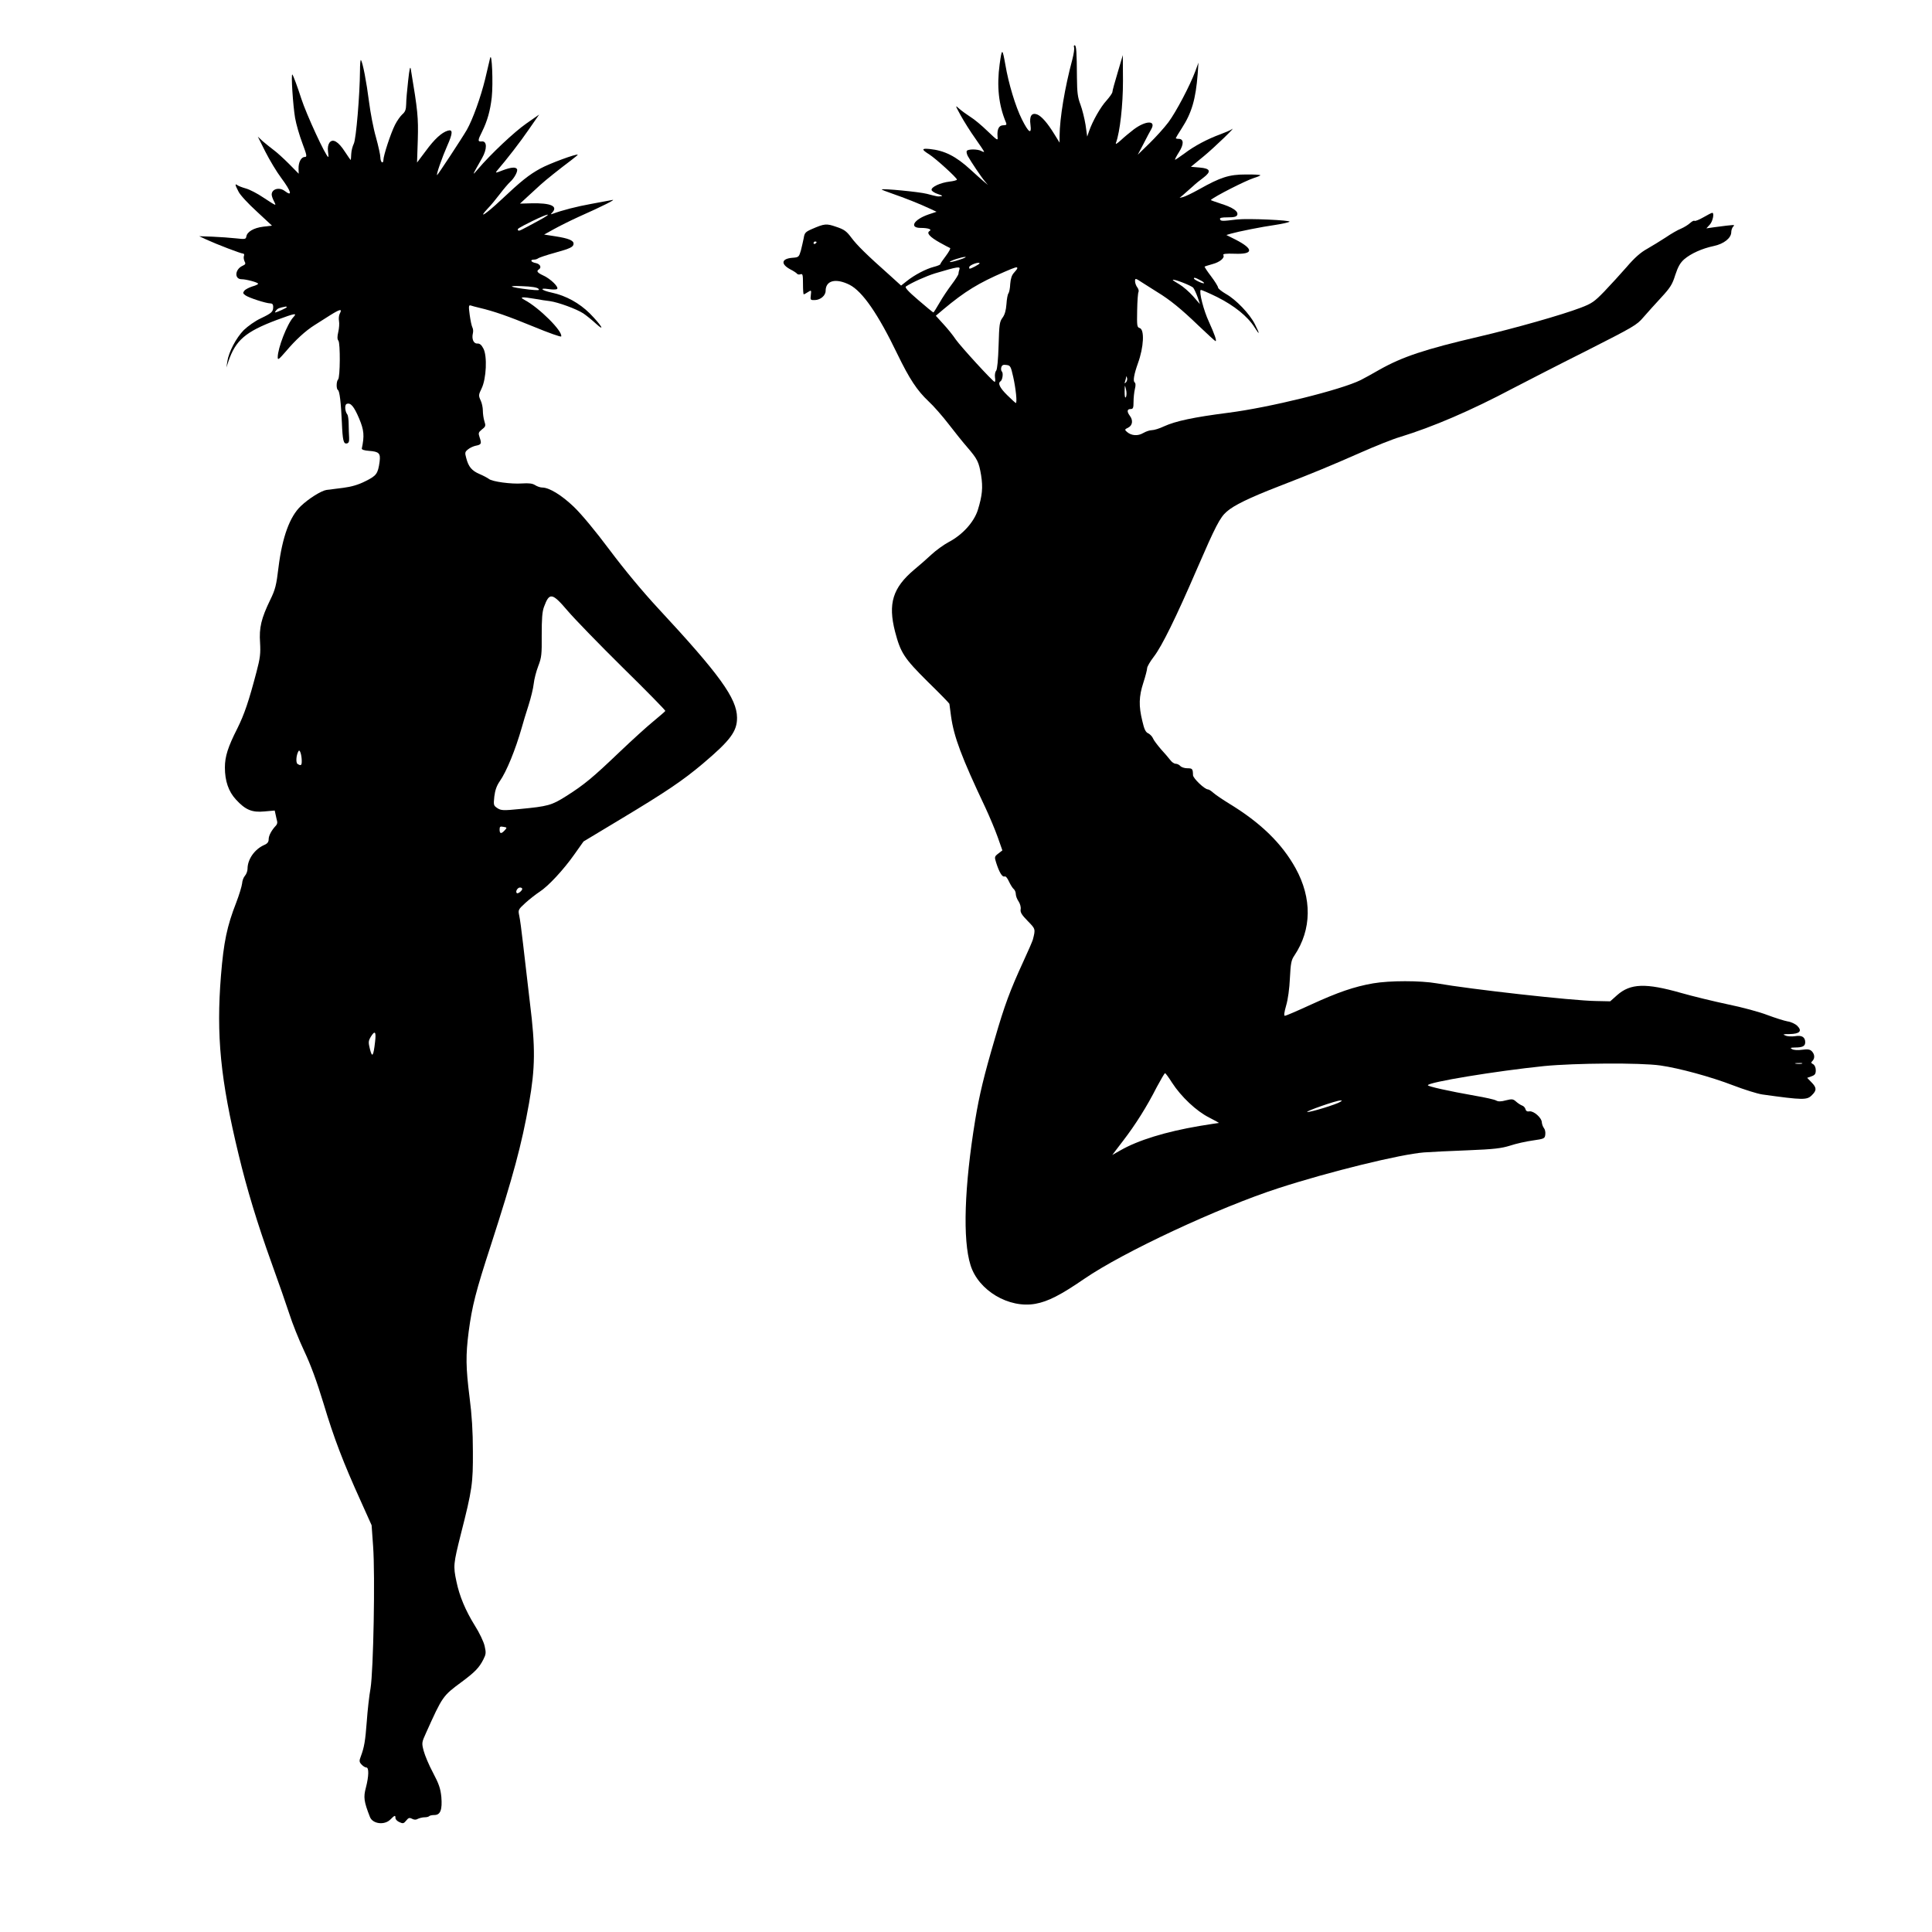
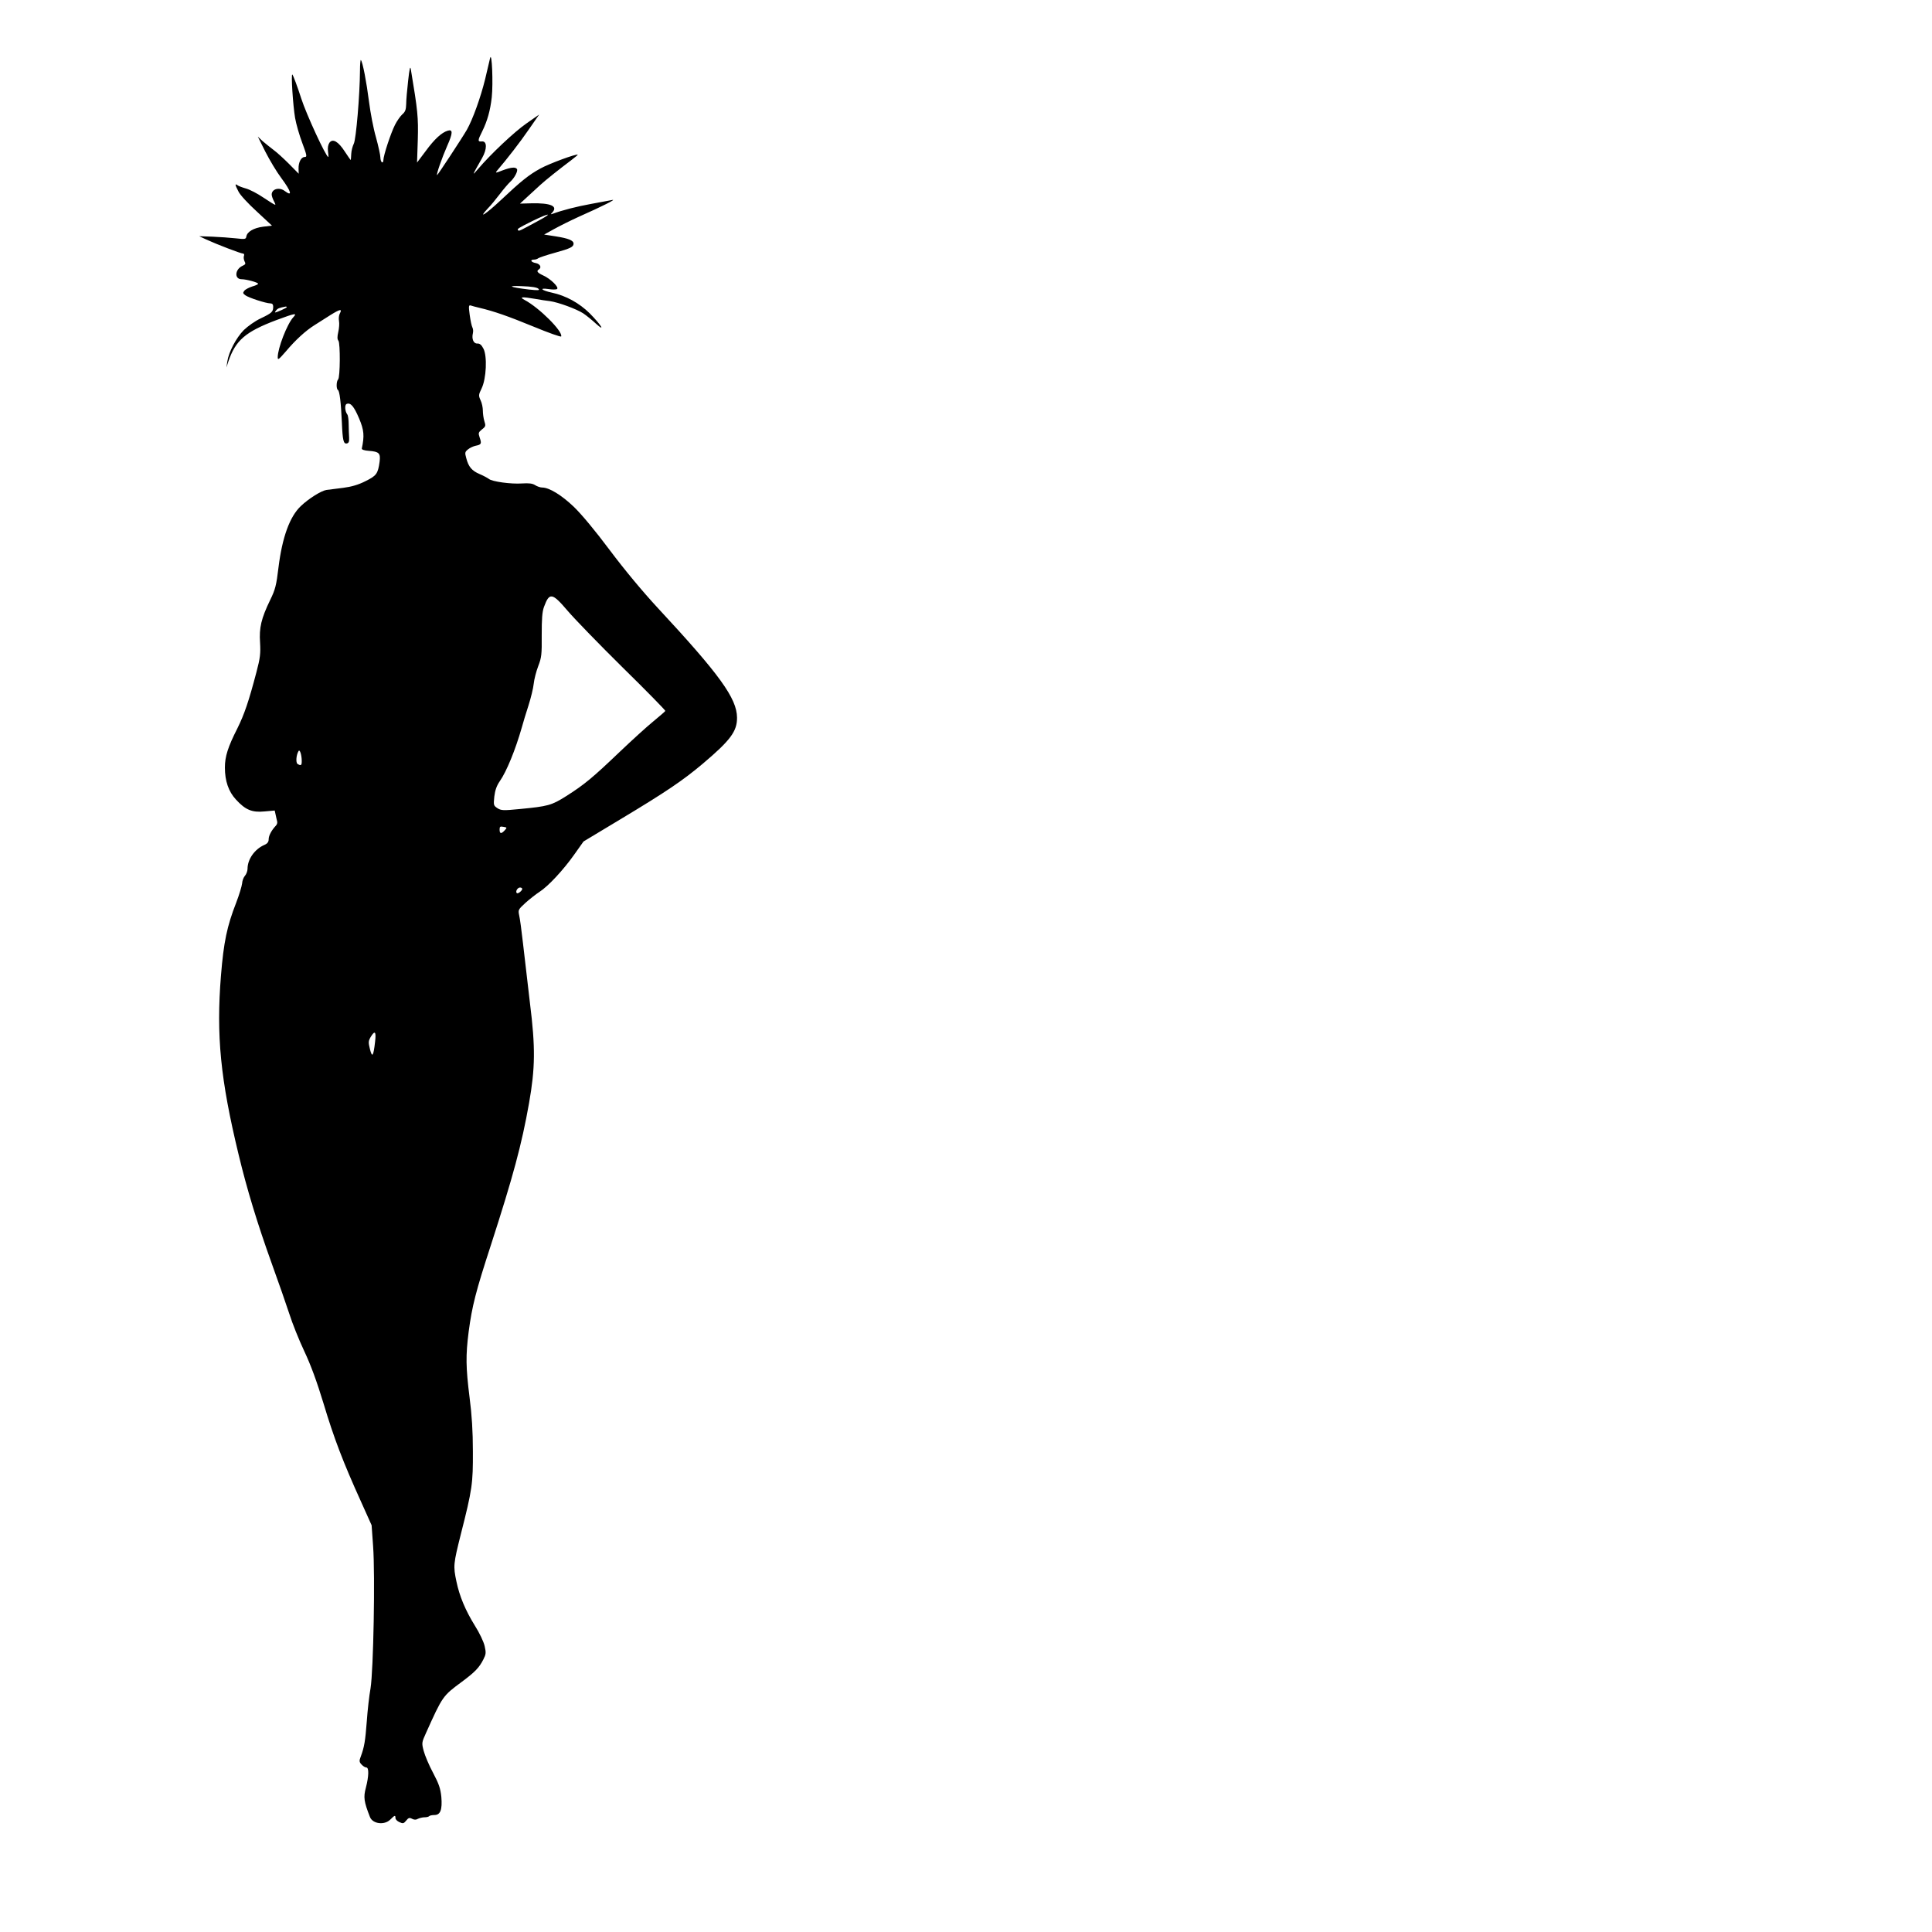
<svg xmlns="http://www.w3.org/2000/svg" version="1.0" width="1280pt" height="1280pt" viewBox="0 0 1280 1280" preserveAspectRatio="xMidYMid meet">
  <g transform="translate(0,1280) scale(0.1,-0.1)" fill="#000000" stroke="none">
-     <path d="M7116 12486 c3 -8 -2 -43 -11 -78 -51 -190 -84 -391 -85 -508 l0 -45 -34 55 c-46 75 -85 120 -115 132 -36 13 -52 -11 -44 -68 9 -68 -12 -54 -57 36 -42 84 -88 236 -109 360 -20 113 -23 113 -38 5 -20 -146 -7 -271 42 -387 6 -14 2 -18 -18 -18 -29 0 -42 -26 -38 -75 3 -29 1 -28 -66 36 -37 36 -88 79 -113 94 -25 16 -58 40 -74 54 -29 26 -29 26 9 -44 21 -38 64 -107 97 -153 32 -45 58 -85 58 -87 0 -3 -9 -1 -19 5 -25 13 -88 13 -96 0 -3 -5 0 -21 7 -34 22 -39 89 -139 112 -166 l21 -25 -30 25 c-16 14 -55 48 -85 76 -97 89 -172 127 -272 137 -54 5 -54 -3 0 -37 42 -27 182 -154 182 -166 0 -4 -22 -10 -48 -13 -61 -7 -124 -36 -120 -56 2 -8 21 -20 43 -27 26 -8 33 -13 20 -14 -23 -3 -22 -3 -95 16 -51 13 -291 36 -298 29 -2 -2 30 -14 70 -28 81 -28 180 -67 248 -99 l45 -21 -54 -18 c-98 -34 -129 -89 -51 -89 50 0 77 -10 58 -21 -21 -13 2 -39 68 -76 32 -18 63 -34 68 -36 6 -2 -7 -25 -27 -52 -20 -26 -37 -51 -37 -55 0 -4 -19 -12 -43 -18 -51 -13 -128 -53 -179 -94 l-38 -30 -76 69 c-150 133 -217 199 -254 249 -32 43 -48 54 -99 71 -66 23 -78 22 -163 -15 -41 -18 -48 -25 -53 -59 -4 -21 -13 -58 -19 -83 -13 -43 -14 -45 -57 -48 -72 -6 -78 -41 -14 -76 22 -11 43 -25 46 -30 4 -5 14 -6 23 -3 14 5 16 -4 16 -63 0 -39 2 -70 5 -70 3 0 16 7 28 15 22 14 23 14 19 -20 -4 -32 -3 -34 27 -33 37 1 71 30 71 61 0 69 67 86 159 40 85 -44 188 -192 316 -458 81 -167 131 -242 206 -313 34 -31 94 -100 134 -152 40 -52 96 -122 125 -155 66 -77 75 -95 90 -183 13 -82 8 -135 -22 -232 -26 -80 -101 -163 -192 -211 -34 -18 -86 -56 -116 -84 -30 -28 -81 -73 -113 -99 -142 -120 -175 -224 -127 -411 37 -141 60 -176 217 -332 79 -77 143 -143 143 -146 0 -3 5 -41 11 -83 19 -136 69 -270 228 -606 27 -58 64 -146 81 -194 l31 -88 -27 -21 c-26 -20 -26 -23 -14 -61 20 -63 40 -96 55 -91 8 4 19 -10 30 -34 10 -21 24 -44 32 -50 7 -6 13 -21 13 -33 0 -11 8 -34 19 -49 10 -16 16 -38 13 -52 -3 -20 7 -36 47 -77 52 -53 52 -53 34 -123 -3 -11 -31 -76 -63 -145 -89 -194 -124 -288 -189 -512 -72 -245 -102 -369 -130 -538 -72 -440 -84 -794 -31 -962 52 -168 254 -288 430 -256 83 15 167 58 323 165 259 178 892 473 1287 601 339 110 809 225 965 237 44 3 175 10 290 14 175 7 222 13 280 31 39 13 106 28 150 34 77 11 80 13 83 40 2 15 -2 34 -9 42 -7 9 -13 26 -14 38 -1 31 -54 77 -82 73 -14 -3 -23 2 -26 14 -3 11 -13 22 -24 25 -10 4 -28 16 -39 26 -19 17 -27 18 -67 8 -32 -9 -51 -9 -65 -1 -10 6 -72 20 -137 31 -176 31 -315 62 -315 70 0 20 449 94 770 127 205 20 637 23 770 4 126 -18 335 -75 483 -132 73 -28 159 -55 192 -60 273 -38 297 -38 330 -4 32 31 31 50 -4 85 l-28 29 28 10 c23 8 29 16 29 40 0 18 -7 34 -17 40 -15 8 -16 12 -5 22 17 18 15 44 -4 64 -13 13 -27 15 -65 10 -28 -4 -55 -2 -66 4 -15 9 -12 10 19 11 51 0 68 9 68 35 0 34 -23 48 -67 40 -21 -3 -50 -2 -63 4 -22 8 -18 10 26 10 67 1 86 20 52 54 -13 13 -42 27 -65 30 -22 4 -82 23 -133 42 -51 20 -169 52 -263 71 -94 20 -234 54 -311 76 -232 66 -334 63 -422 -15 l-46 -41 -95 2 c-155 2 -831 78 -1053 117 -109 19 -313 19 -423 0 -126 -22 -233 -59 -412 -141 -89 -41 -166 -74 -172 -74 -8 0 -5 22 8 68 12 40 22 113 25 182 5 98 9 120 30 150 115 172 117 379 8 577 -91 165 -232 302 -439 428 -44 27 -91 59 -106 72 -14 13 -30 23 -36 23 -22 0 -98 73 -99 94 -1 43 -4 46 -38 46 -18 0 -39 7 -46 15 -7 8 -21 15 -31 15 -10 0 -26 11 -36 25 -10 13 -38 46 -62 72 -23 27 -47 58 -52 71 -5 12 -19 27 -31 33 -18 8 -27 26 -40 83 -24 98 -23 161 7 253 14 43 25 86 25 96 0 10 20 45 45 77 53 69 147 260 285 580 123 284 153 342 197 380 47 42 150 92 343 167 235 91 341 135 541 223 97 43 216 91 265 105 218 67 468 174 749 323 83 43 300 155 484 247 315 160 335 171 379 223 26 30 79 89 118 131 60 65 74 87 93 149 18 54 32 80 59 104 44 38 119 72 196 88 67 14 116 53 116 92 0 13 6 30 13 37 13 14 16 14 -130 -5 l-48 -7 23 25 c20 22 31 78 16 78 -4 0 -30 -13 -59 -30 -28 -16 -55 -27 -59 -23 -3 3 -16 -3 -29 -15 -12 -11 -39 -28 -60 -37 -21 -8 -66 -34 -101 -58 -35 -23 -91 -57 -124 -76 -42 -23 -83 -59 -135 -120 -41 -47 -108 -120 -148 -162 -66 -68 -83 -80 -157 -108 -123 -47 -436 -136 -676 -192 -356 -83 -505 -133 -656 -218 -47 -27 -103 -58 -125 -69 -131 -65 -603 -182 -880 -217 -225 -29 -345 -54 -424 -90 -29 -14 -65 -25 -80 -25 -14 0 -40 -9 -57 -19 -35 -21 -78 -18 -107 7 -17 15 -17 17 8 29 29 15 33 49 10 79 -20 27 -18 44 5 44 17 0 20 7 20 48 0 26 4 64 9 85 6 23 5 39 -1 43 -13 8 -5 54 21 127 39 107 45 225 11 234 -17 5 -18 15 -16 117 1 61 5 116 9 122 3 6 0 20 -8 30 -8 10 -15 29 -15 41 0 21 2 21 49 -10 28 -18 71 -45 98 -62 84 -51 160 -113 272 -221 60 -57 111 -104 114 -104 10 0 -6 45 -44 129 -35 75 -66 197 -54 210 3 2 52 -19 109 -47 113 -57 201 -127 248 -201 35 -56 36 -46 2 21 -34 68 -125 163 -191 200 -29 17 -53 36 -53 43 0 7 -21 41 -46 74 -26 34 -45 63 -43 65 2 1 25 9 51 16 50 13 84 42 73 60 -5 8 16 11 75 9 126 -5 128 31 5 94 l-60 30 30 9 c49 14 203 45 295 58 47 7 89 17 93 21 13 10 -275 23 -347 15 -99 -12 -109 -12 -113 2 -3 9 11 12 51 12 43 0 58 4 63 16 9 24 -30 50 -110 75 -37 12 -67 23 -65 24 23 23 232 129 286 146 23 7 42 15 42 18 0 3 -44 6 -97 5 -110 0 -166 -18 -310 -99 -43 -24 -89 -46 -103 -50 l-25 -6 25 21 c14 12 41 36 60 53 19 18 52 45 73 60 54 41 47 61 -25 67 l-58 5 83 68 c72 59 228 210 187 180 -8 -6 -41 -20 -73 -32 -88 -32 -176 -79 -240 -128 -33 -24 -61 -43 -62 -41 -2 2 10 25 26 50 33 51 33 88 -2 88 -10 0 -19 2 -19 5 0 2 18 32 40 66 66 102 92 193 105 359 l5 75 -20 -55 c-36 -97 -129 -273 -179 -340 -27 -36 -84 -99 -126 -140 l-77 -75 39 74 c21 41 44 85 52 98 30 57 -39 54 -117 -4 -26 -20 -65 -52 -86 -72 -28 -25 -37 -30 -32 -16 26 71 46 248 46 409 l-1 171 -34 -115 c-19 -63 -35 -121 -35 -129 0 -8 -18 -33 -39 -57 -39 -42 -92 -135 -116 -204 l-12 -35 -11 78 c-7 43 -22 103 -34 135 -18 47 -22 78 -23 177 -1 171 -4 215 -15 215 -5 0 -7 -6 -4 -14z m-1706 -1290 c0 -3 -4 -8 -10 -11 -5 -3 -10 -1 -10 4 0 6 5 11 10 11 6 0 10 -2 10 -4z m946 -117 c-33 -11 -61 -17 -63 -15 -6 6 79 34 102 34 11 0 -7 -9 -39 -19z m134 -24 c0 -5 -55 -35 -65 -35 -4 0 -5 6 -3 12 5 14 68 36 68 23z m-134 -41 c-3 -9 -6 -21 -6 -28 0 -6 -20 -38 -45 -71 -25 -33 -62 -88 -81 -122 -20 -35 -38 -63 -40 -63 -3 0 -48 37 -100 82 -68 58 -91 84 -82 90 39 26 132 68 193 87 151 45 170 48 161 25z m384 9 c0 -4 -10 -17 -22 -30 -15 -16 -22 -39 -25 -74 -1 -29 -7 -57 -12 -63 -5 -6 -11 -38 -13 -71 -3 -41 -11 -70 -26 -90 -20 -27 -22 -45 -26 -183 -3 -97 -9 -158 -16 -168 -7 -7 -10 -27 -8 -44 3 -16 2 -30 -2 -30 -11 0 -225 234 -258 281 -17 26 -54 72 -82 102 l-50 55 52 44 c140 117 231 173 403 247 74 32 85 35 85 24z m1211 -79 c17 -8 29 -18 26 -20 -6 -6 -67 23 -67 31 0 8 10 6 41 -11z m-45 -51 c7 -10 20 -38 29 -63 l15 -45 -46 53 c-25 28 -66 64 -90 78 -24 14 -44 27 -44 29 0 11 124 -37 136 -52z m-1193 -591 c17 -76 27 -172 17 -172 -2 0 -28 23 -57 52 -50 49 -64 80 -44 92 13 9 19 54 9 64 -6 6 -7 19 -4 29 5 15 13 18 34 15 26 -3 29 -9 45 -80z m746 -36 c-9 -8 -10 -7 -5 7 3 10 7 24 7 30 1 7 3 4 6 -7 3 -10 -1 -23 -8 -30z m1 -96 c-6 -10 -9 1 -9 35 1 48 1 49 9 15 5 -19 4 -41 0 -50z m4478 -4417 c-10 -2 -28 -2 -40 0 -13 2 -5 4 17 4 22 1 32 -1 23 -4z m-4173 -126 c60 -93 162 -189 246 -231 39 -20 68 -36 64 -36 -4 0 -62 -9 -129 -20 -223 -38 -406 -94 -524 -162 l-53 -30 71 93 c83 108 158 227 224 357 27 50 51 92 55 92 3 0 24 -28 46 -63z m1115 -127 c-26 -17 -202 -71 -219 -67 -16 3 191 76 219 76 13 1 13 0 0 -9z" />
    <path d="M3247 12415 c-4 -16 -19 -79 -33 -140 -30 -122 -82 -266 -121 -335 -33 -57 -193 -300 -197 -300 -8 0 33 117 67 194 38 85 38 111 3 100 -40 -12 -88 -56 -145 -134 l-58 -77 5 151 c4 148 0 191 -46 466 -4 26 -9 8 -18 -75 -7 -60 -13 -131 -13 -156 -1 -35 -6 -50 -26 -67 -13 -12 -35 -43 -48 -69 -28 -55 -77 -204 -77 -234 0 -11 -4 -17 -10 -14 -5 3 -10 18 -10 33 0 14 -13 74 -29 132 -17 58 -37 164 -46 235 -17 133 -42 264 -54 277 -3 4 -6 -28 -6 -70 -1 -160 -26 -456 -41 -484 -8 -16 -16 -46 -17 -68 -1 -22 -2 -40 -4 -40 -1 0 -18 25 -38 55 -43 67 -80 89 -102 60 -9 -13 -13 -33 -10 -57 3 -21 4 -38 2 -38 -15 0 -146 284 -179 387 -25 78 -53 153 -59 159 -10 10 4 -205 18 -287 7 -41 29 -117 48 -167 31 -83 32 -92 16 -92 -24 0 -42 -36 -41 -77 l1 -34 -64 65 c-36 36 -82 78 -103 93 -20 15 -52 41 -71 57 l-33 31 50 -100 c28 -55 75 -134 106 -175 66 -89 76 -126 22 -85 -36 27 -86 13 -86 -24 0 -9 7 -29 15 -44 17 -34 19 -34 -70 24 -38 26 -90 53 -115 60 -25 7 -51 17 -57 22 -18 13 -16 2 7 -42 10 -22 65 -81 121 -132 l101 -94 -59 -7 c-63 -8 -106 -34 -111 -65 -3 -18 -8 -19 -70 -12 -37 4 -106 9 -155 11 l-87 3 47 -22 c72 -33 229 -93 243 -93 7 0 10 -7 6 -16 -3 -8 -1 -24 4 -35 9 -16 7 -21 -13 -30 -51 -23 -56 -89 -6 -89 30 0 109 -21 109 -30 0 -4 -17 -12 -39 -18 -21 -7 -45 -19 -52 -28 -11 -14 -10 -18 6 -30 23 -17 138 -54 166 -54 13 0 19 -7 19 -22 0 -34 -9 -42 -82 -77 -37 -17 -86 -52 -113 -78 -51 -52 -100 -146 -109 -208 l-6 -40 13 40 c48 141 113 197 320 275 124 46 138 48 110 18 -41 -45 -103 -205 -103 -265 0 -21 7 -15 55 40 62 74 131 137 189 173 23 14 70 44 104 66 66 41 81 44 63 10 -6 -11 -8 -33 -5 -49 3 -15 1 -48 -5 -73 -7 -30 -7 -48 1 -57 13 -16 12 -243 -2 -257 -12 -12 -13 -63 -1 -70 11 -7 20 -82 26 -215 5 -121 11 -143 33 -139 13 3 16 13 15 38 -1 19 -3 59 -3 89 0 30 -4 59 -9 65 -16 21 -19 65 -4 70 26 10 48 -16 82 -96 33 -78 36 -115 18 -200 -1 -7 18 -13 47 -15 68 -5 78 -16 71 -72 -11 -80 -21 -93 -94 -129 -47 -24 -93 -37 -147 -44 -43 -5 -93 -12 -111 -14 -34 -5 -118 -57 -170 -107 -73 -69 -123 -205 -148 -407 -14 -117 -21 -146 -55 -215 -59 -122 -74 -184 -67 -283 4 -71 1 -101 -24 -195 -51 -194 -80 -279 -126 -372 -63 -124 -83 -187 -83 -260 0 -89 24 -159 73 -212 63 -69 107 -87 189 -79 l68 6 6 -27 c3 -16 8 -35 10 -44 3 -9 -1 -23 -9 -30 -28 -30 -47 -65 -47 -89 0 -18 -8 -29 -29 -38 -64 -28 -111 -95 -111 -158 0 -15 -8 -36 -17 -46 -10 -11 -18 -34 -19 -51 -2 -18 -19 -75 -39 -127 -61 -156 -83 -261 -101 -483 -32 -397 -4 -687 117 -1187 55 -229 124 -456 219 -720 45 -124 97 -274 117 -335 19 -60 63 -171 98 -245 44 -93 84 -202 129 -350 68 -227 129 -387 247 -647 l71 -158 10 -140 c14 -194 2 -822 -17 -940 -9 -49 -20 -148 -25 -220 -10 -129 -16 -169 -40 -233 -11 -28 -10 -36 5 -52 10 -11 24 -20 32 -20 18 0 17 -57 -3 -134 -17 -63 -13 -92 27 -194 18 -46 96 -56 135 -17 29 29 34 31 34 10 0 -9 12 -21 26 -27 23 -11 29 -10 45 10 15 19 22 21 39 12 14 -7 26 -8 39 0 11 5 30 10 44 10 13 0 27 3 31 8 4 4 20 7 34 7 40 0 53 35 46 120 -6 57 -16 86 -55 160 -27 50 -54 115 -62 145 -14 53 -13 56 16 120 109 242 110 244 236 337 89 66 116 95 143 148 18 35 19 45 9 89 -6 28 -35 89 -65 136 -62 100 -102 195 -122 292 -22 103 -20 117 29 313 76 298 81 337 80 550 0 131 -7 242 -22 357 -25 199 -26 278 -6 435 23 172 47 266 147 573 148 458 204 665 253 941 41 233 43 368 6 664 -16 138 -37 315 -46 395 -9 80 -20 163 -25 184 -8 38 -7 40 42 85 28 25 69 57 92 72 58 37 160 147 231 248 l61 86 241 145 c313 188 418 260 550 371 182 154 227 214 226 305 -1 127 -116 286 -523 724 -102 110 -221 253 -320 385 -98 131 -188 239 -239 288 -81 77 -162 127 -209 127 -12 0 -33 7 -47 16 -17 11 -40 14 -87 11 -72 -5 -198 12 -219 30 -8 6 -35 21 -61 32 -52 22 -74 48 -89 106 -10 36 -9 41 12 58 12 10 36 21 51 24 37 7 40 14 26 54 -10 30 -9 34 15 54 25 19 26 24 16 55 -6 19 -10 51 -10 70 0 19 -6 50 -15 68 -14 31 -14 36 7 79 31 64 38 213 12 263 -13 25 -24 35 -41 34 -25 -1 -38 31 -29 68 3 12 2 29 -3 38 -5 9 -13 46 -18 83 -8 59 -7 67 7 63 9 -3 34 -10 56 -15 98 -23 192 -56 360 -125 99 -41 181 -70 183 -65 12 33 -146 191 -243 242 -37 20 -18 22 70 7 33 -6 77 -13 98 -15 57 -8 176 -52 221 -81 21 -14 59 -45 84 -68 67 -61 34 -8 -41 68 -69 68 -157 117 -250 137 -70 15 -88 33 -24 24 25 -4 51 -4 57 0 17 10 -42 68 -91 90 -39 18 -47 29 -29 40 20 13 9 36 -20 42 -33 6 -41 23 -12 23 10 0 22 4 28 9 5 4 54 21 109 36 105 29 125 39 125 61 0 21 -35 35 -118 48 l-77 12 65 36 c36 20 110 57 165 82 160 71 252 118 221 111 -16 -3 -79 -15 -140 -26 -94 -17 -192 -42 -256 -66 -12 -4 -13 -3 -2 8 41 43 -8 65 -138 62 l-75 -2 50 46 c28 26 66 61 85 78 37 34 128 106 205 164 25 19 44 35 43 36 -8 8 -189 -59 -247 -91 -77 -42 -128 -83 -264 -211 -97 -91 -155 -129 -86 -55 20 20 56 64 81 97 25 33 56 69 68 80 28 25 53 72 45 85 -9 15 -40 12 -96 -9 -45 -18 -49 -18 -37 -3 67 78 156 193 212 275 l68 98 -83 -58 c-80 -55 -240 -206 -322 -303 -42 -49 -41 -47 27 73 34 60 33 113 -1 110 -29 -3 -29 6 1 65 35 71 54 139 64 227 10 93 1 308 -11 260z m323 -1076 c-127 -69 -131 -71 -137 -65 -9 9 -3 13 93 61 112 55 144 58 44 4z m-3 -452 c11 -11 1 -12 -64 -5 -127 15 -151 27 -44 22 62 -2 99 -8 108 -17z m-1667 -122 c0 -5 -67 -35 -77 -35 -3 0 0 6 7 14 10 13 21 17 63 25 4 0 7 -1 7 -4z m1861 -2012 c46 -54 211 -224 366 -377 156 -153 282 -282 281 -286 -2 -4 -37 -34 -78 -68 -41 -33 -142 -125 -225 -204 -177 -169 -233 -216 -353 -292 -98 -62 -121 -68 -308 -86 -111 -11 -124 -10 -149 6 -25 17 -26 20 -20 77 5 42 16 72 36 101 45 64 104 209 146 356 8 30 28 96 44 145 16 50 32 115 35 145 3 30 17 83 30 117 22 57 24 77 23 205 0 108 3 154 15 187 36 98 54 95 157 -26z m-1762 -990 c1 -34 -4 -39 -28 -24 -12 8 -9 59 7 85 8 14 20 -23 21 -61z m1345 -464 c-23 -25 -34 -24 -34 5 0 20 4 22 25 18 25 -4 25 -5 9 -23z m116 -388 c0 -12 -29 -35 -36 -28 -11 10 5 37 21 37 8 0 15 -4 15 -9z m-975 -1013 c-11 -97 -19 -108 -34 -49 -11 45 -11 53 5 81 28 46 37 36 29 -32z" />
  </g>
</svg>